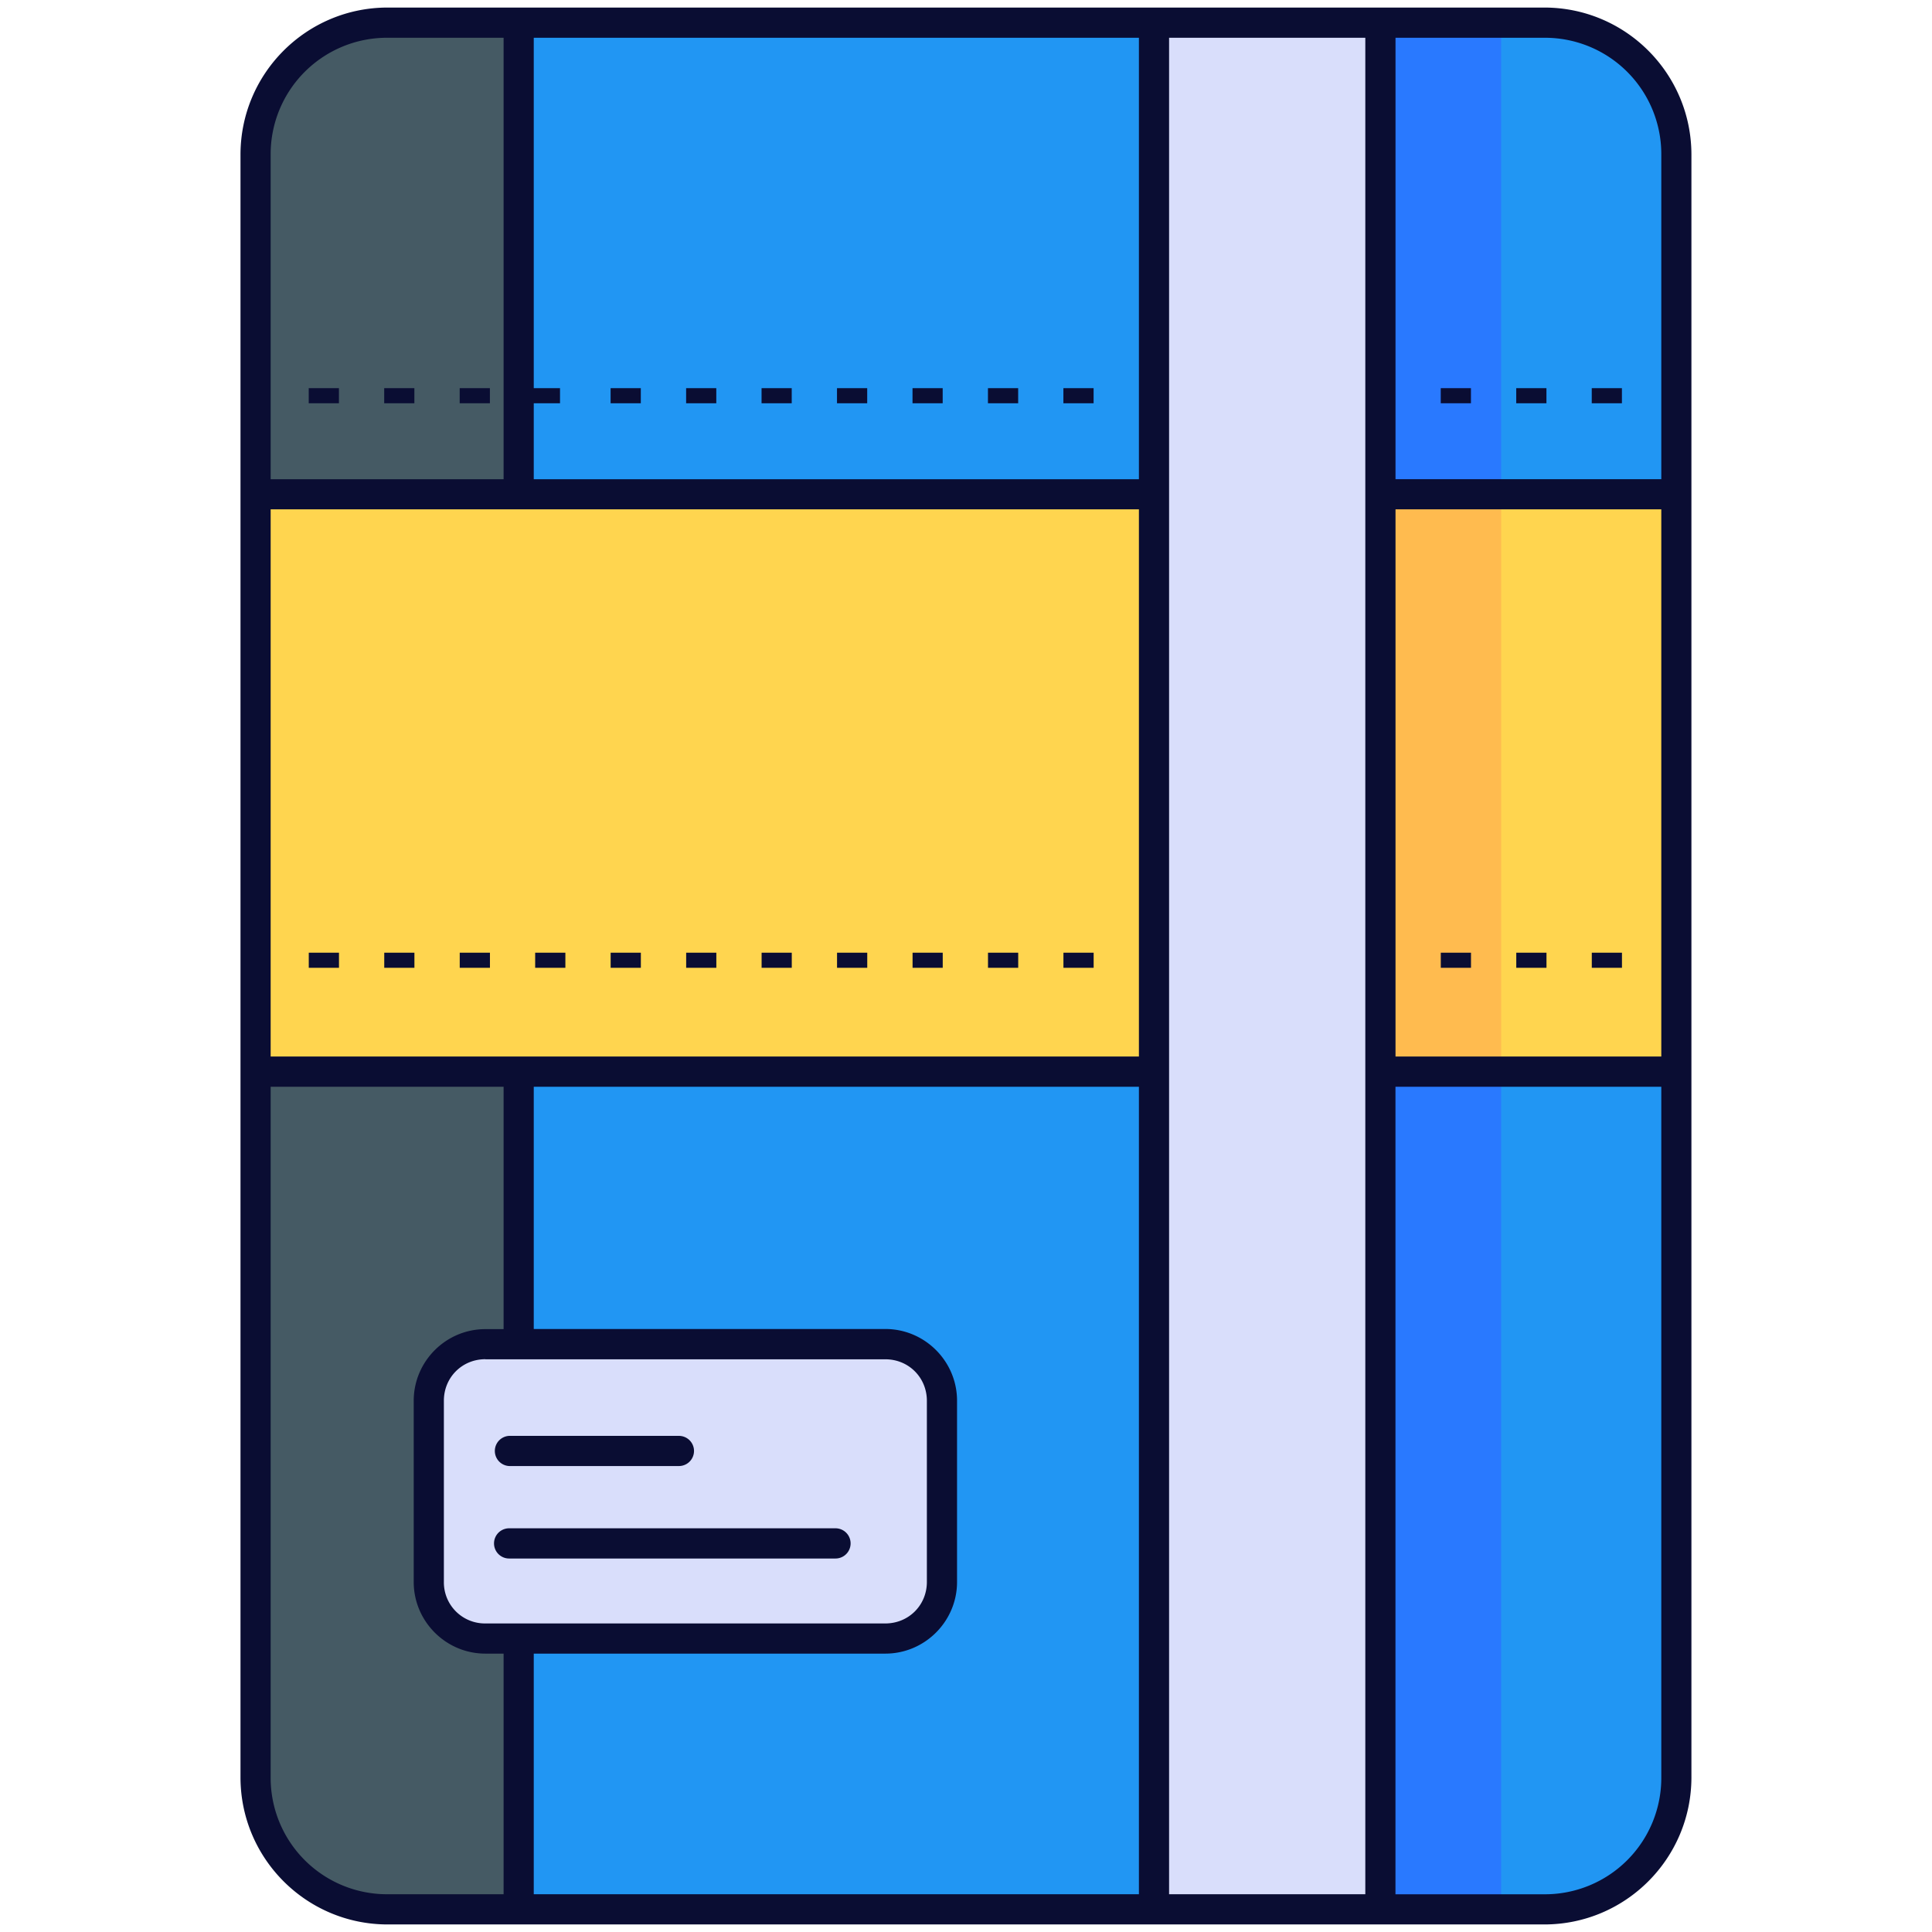
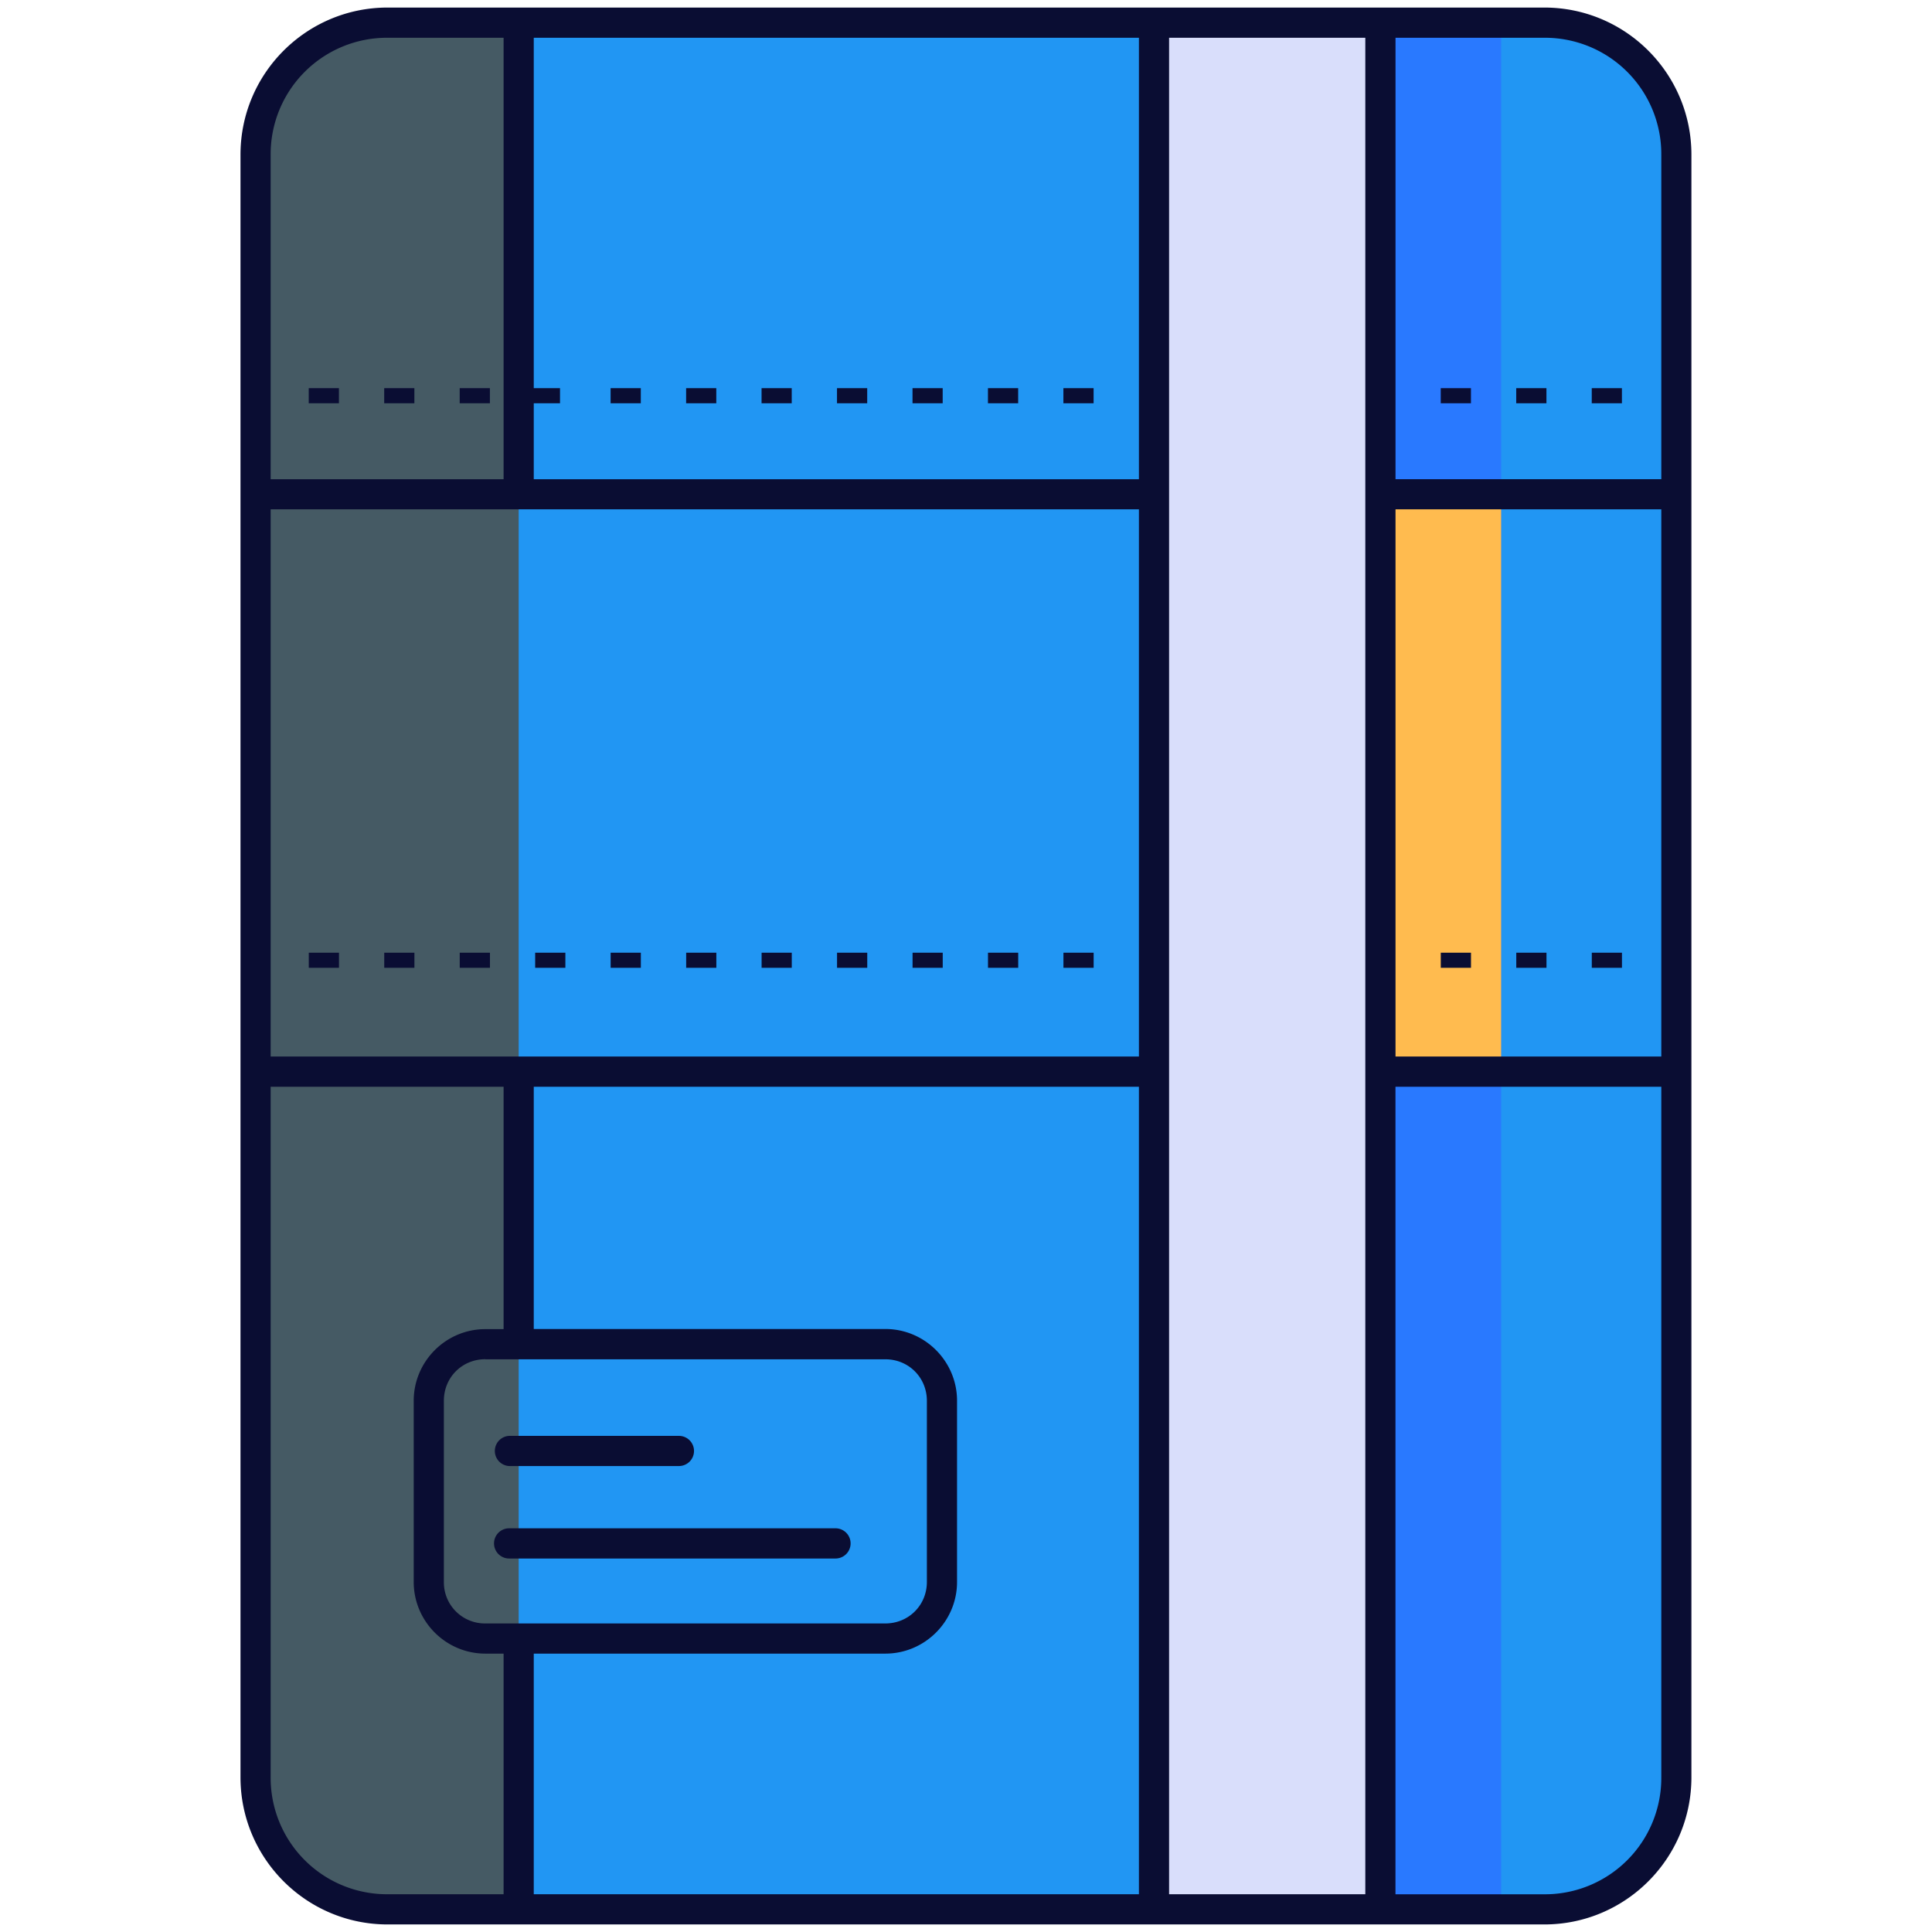
<svg xmlns="http://www.w3.org/2000/svg" fill="none" viewBox="0 0 44 44">
  <path fill="#2196F3" d="M8.829.516H35.17a3.001 3.001 0 0 1 3.008 3.007v36.954a3.001 3.001 0 0 1-3.008 3.007H8.83a3.001 3.001 0 0 1-3.008-3.008V3.523A3.001 3.001 0 0 1 8.829.516z" />
  <path fill="#455A64" d="M8.829.516A3.001 3.001 0 0 0 5.82 3.523v36.954a3.001 3.001 0 0 0 3.008 3.007h2.984V.516H8.829z" />
  <path fill="#2979FF" d="M29.032.516v42.968h5.156V.516h-5.156z" />
-   <path fill="#FFD54F" d="M5.82 11.258v13.148H38.18V11.258H5.82z" />
  <path fill="#FFBB4F" d="M29.032 11.258v13.148h5.156V11.258h-5.156z" />
  <path fill="#D9DEFB" d="M26.282.516v42.968h5.157V.516h-5.157z" />
  <path fill="#0A0D33" d="M7.032 21.697v.344h.688v-.344h-.688zm1.719 0v.344h.687v-.344h-.687zm1.719 0v.344h.688v-.344h-.688zm1.718 0v.344h.688v-.344h-.688zm1.719 0v.344h.688v-.344h-.688zm1.72 0v.344h.687v-.344h-.688zm1.718 0v.344h.687v-.344h-.687zm1.718 0v.344h.688v-.344h-.688zm1.72 0v.344h.687v-.344h-.688zm1.718 0v.344h.688v-.344H22.5zm1.718 0v.344h.688v-.344h-.688zm8.594 0v.344h.688v-.344h-.688zm1.719 0v.344h.688v-.344h-.688zm1.72 0v.344h.687v-.344h-.688zM7.031 8.84v.344h.688v-.344h-.688zm1.719 0v.344h.687v-.344h-.687zm1.719 0v.344h.688v-.344h-.688zm1.597 0v.344h.688v-.344h-.688zm1.84 0v.344h.688v-.344h-.688zm1.72 0v.344h.687v-.344h-.688zm1.718 0v.344h.687v-.344h-.687zm1.718 0v.344h.688v-.344h-.688zm1.72 0v.344h.687v-.344h-.688zm1.718 0v.344h.688v-.344H22.5zm1.718 0v.344h.688v-.344h-.688zm8.594 0v.344h.688v-.344h-.688zm1.719 0v.344h.688v-.344h-.688zm1.72 0v.344h.687v-.344h-.688z" />
-   <path fill="#D9DEFB" d="M11.054 30.613h9.11c.714 0 1.289.575 1.289 1.29v4.124c0 .715-.575 1.29-1.29 1.29h-9.109c-.714 0-1.289-.575-1.289-1.29v-4.125c0-.714.575-1.289 1.29-1.289z" />
  <path fill="#0A0D33" d="M8.829.172c-1.851 0-3.352 1.5-3.352 3.351v36.953c0 1.85 1.5 3.352 3.352 3.352H35.17c1.85 0 3.351-1.501 3.351-3.352V3.523c0-1.85-1.5-3.351-3.351-3.351H8.829zm0 .688h2.64v10.054H6.164v-7.39A2.65 2.65 0 0 1 8.83.86zm3.327 0h13.782v10.054H12.156V.86zm14.47 0h4.468v42.28h-4.469V.86zm5.156 0h3.389a2.65 2.65 0 0 1 2.664 2.663v7.39h-6.053V.86zM6.164 11.6h19.774v12.461H6.164v-12.46zm25.618 0h6.053v12.461h-6.053v-12.46zM6.164 24.75h5.305v5.52h-.415c-.899 0-1.632.734-1.632 1.632v4.126c0 .898.733 1.632 1.632 1.632h.415v5.48h-2.64a2.65 2.65 0 0 1-2.665-2.663V24.75zm5.992 0h13.782v18.39H12.156v-5.48h8.007c.899 0 1.633-.734 1.633-1.632V31.9c0-.898-.734-1.633-1.633-1.633h-8.007V24.75zm19.626 0h6.053v15.727a2.65 2.65 0 0 1-2.664 2.664h-3.39V24.75zm-20.728 6.207h9.11c.53 0 .945.416.945.945v4.126c0 .53-.416.945-.946.945h-9.11a.935.935 0 0 1-.944-.945V31.9c0-.53.415-.945.945-.945zm.541 1.744a.344.344 0 0 0 0 .687h3.867a.343.343 0 0 0 0-.687h-3.867zm0 2.105a.344.344 0 0 0 0 .688h7.433a.343.343 0 1 0 0-.688h-7.433z" />
</svg>